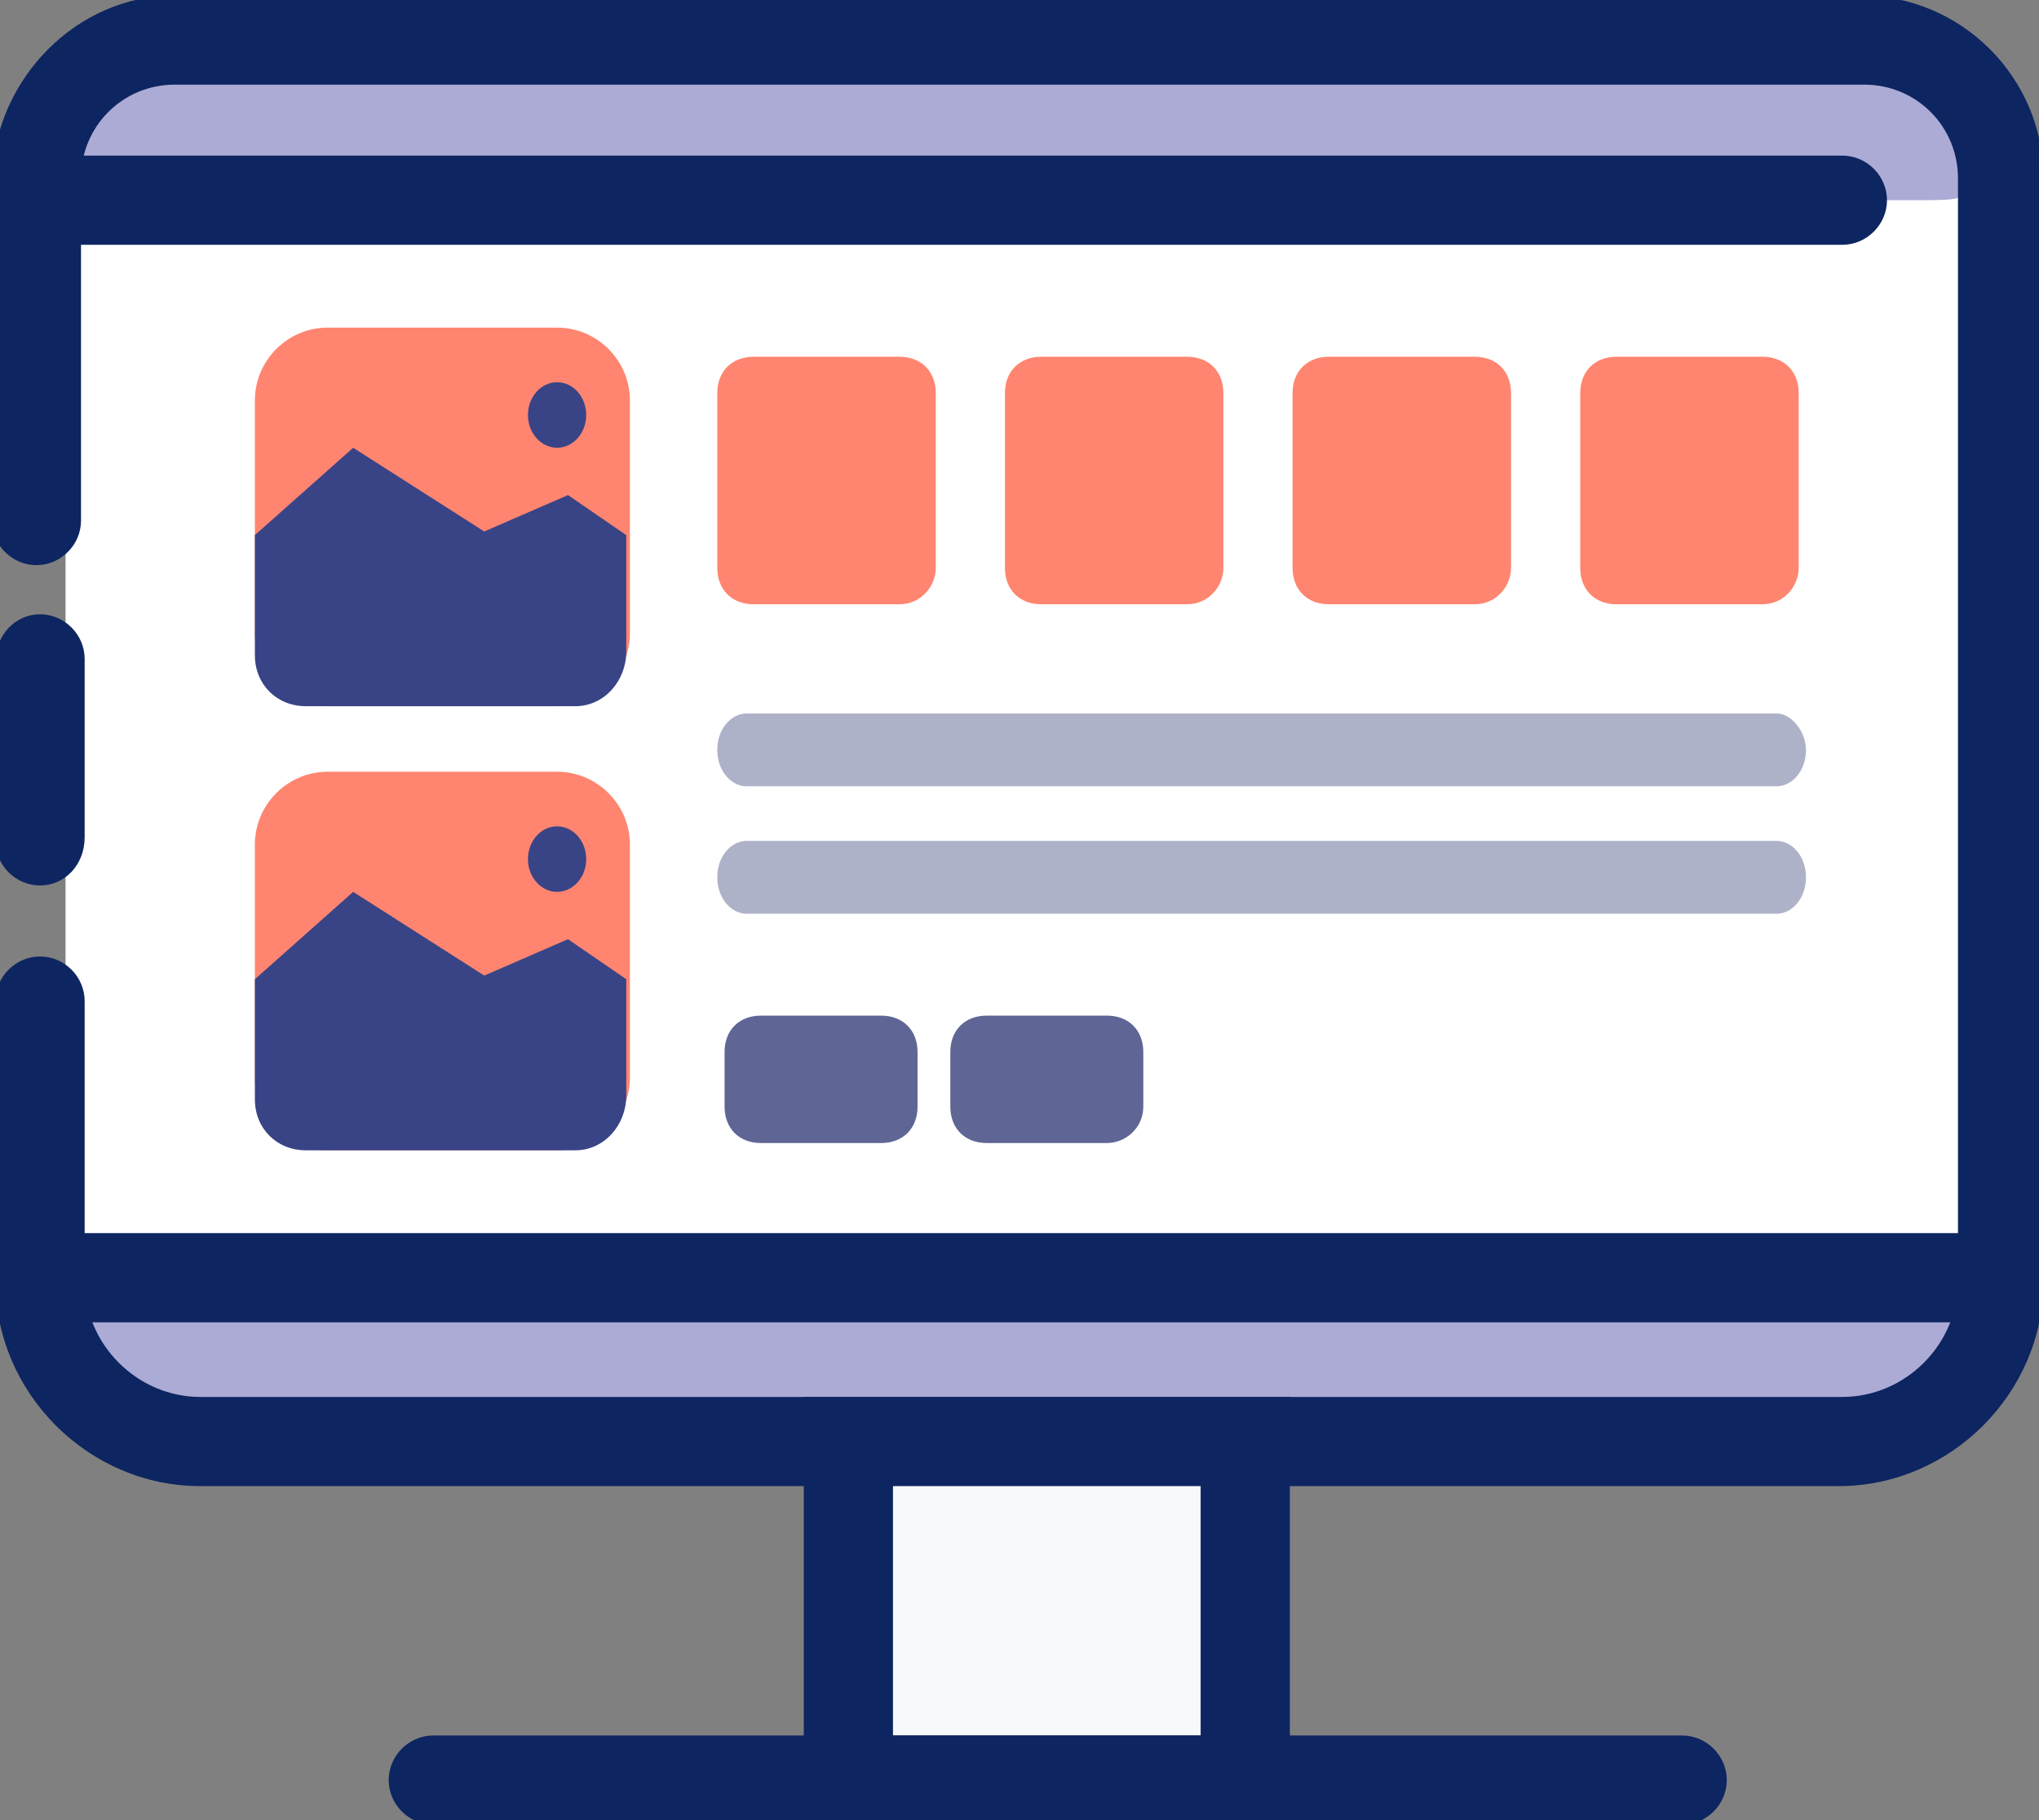
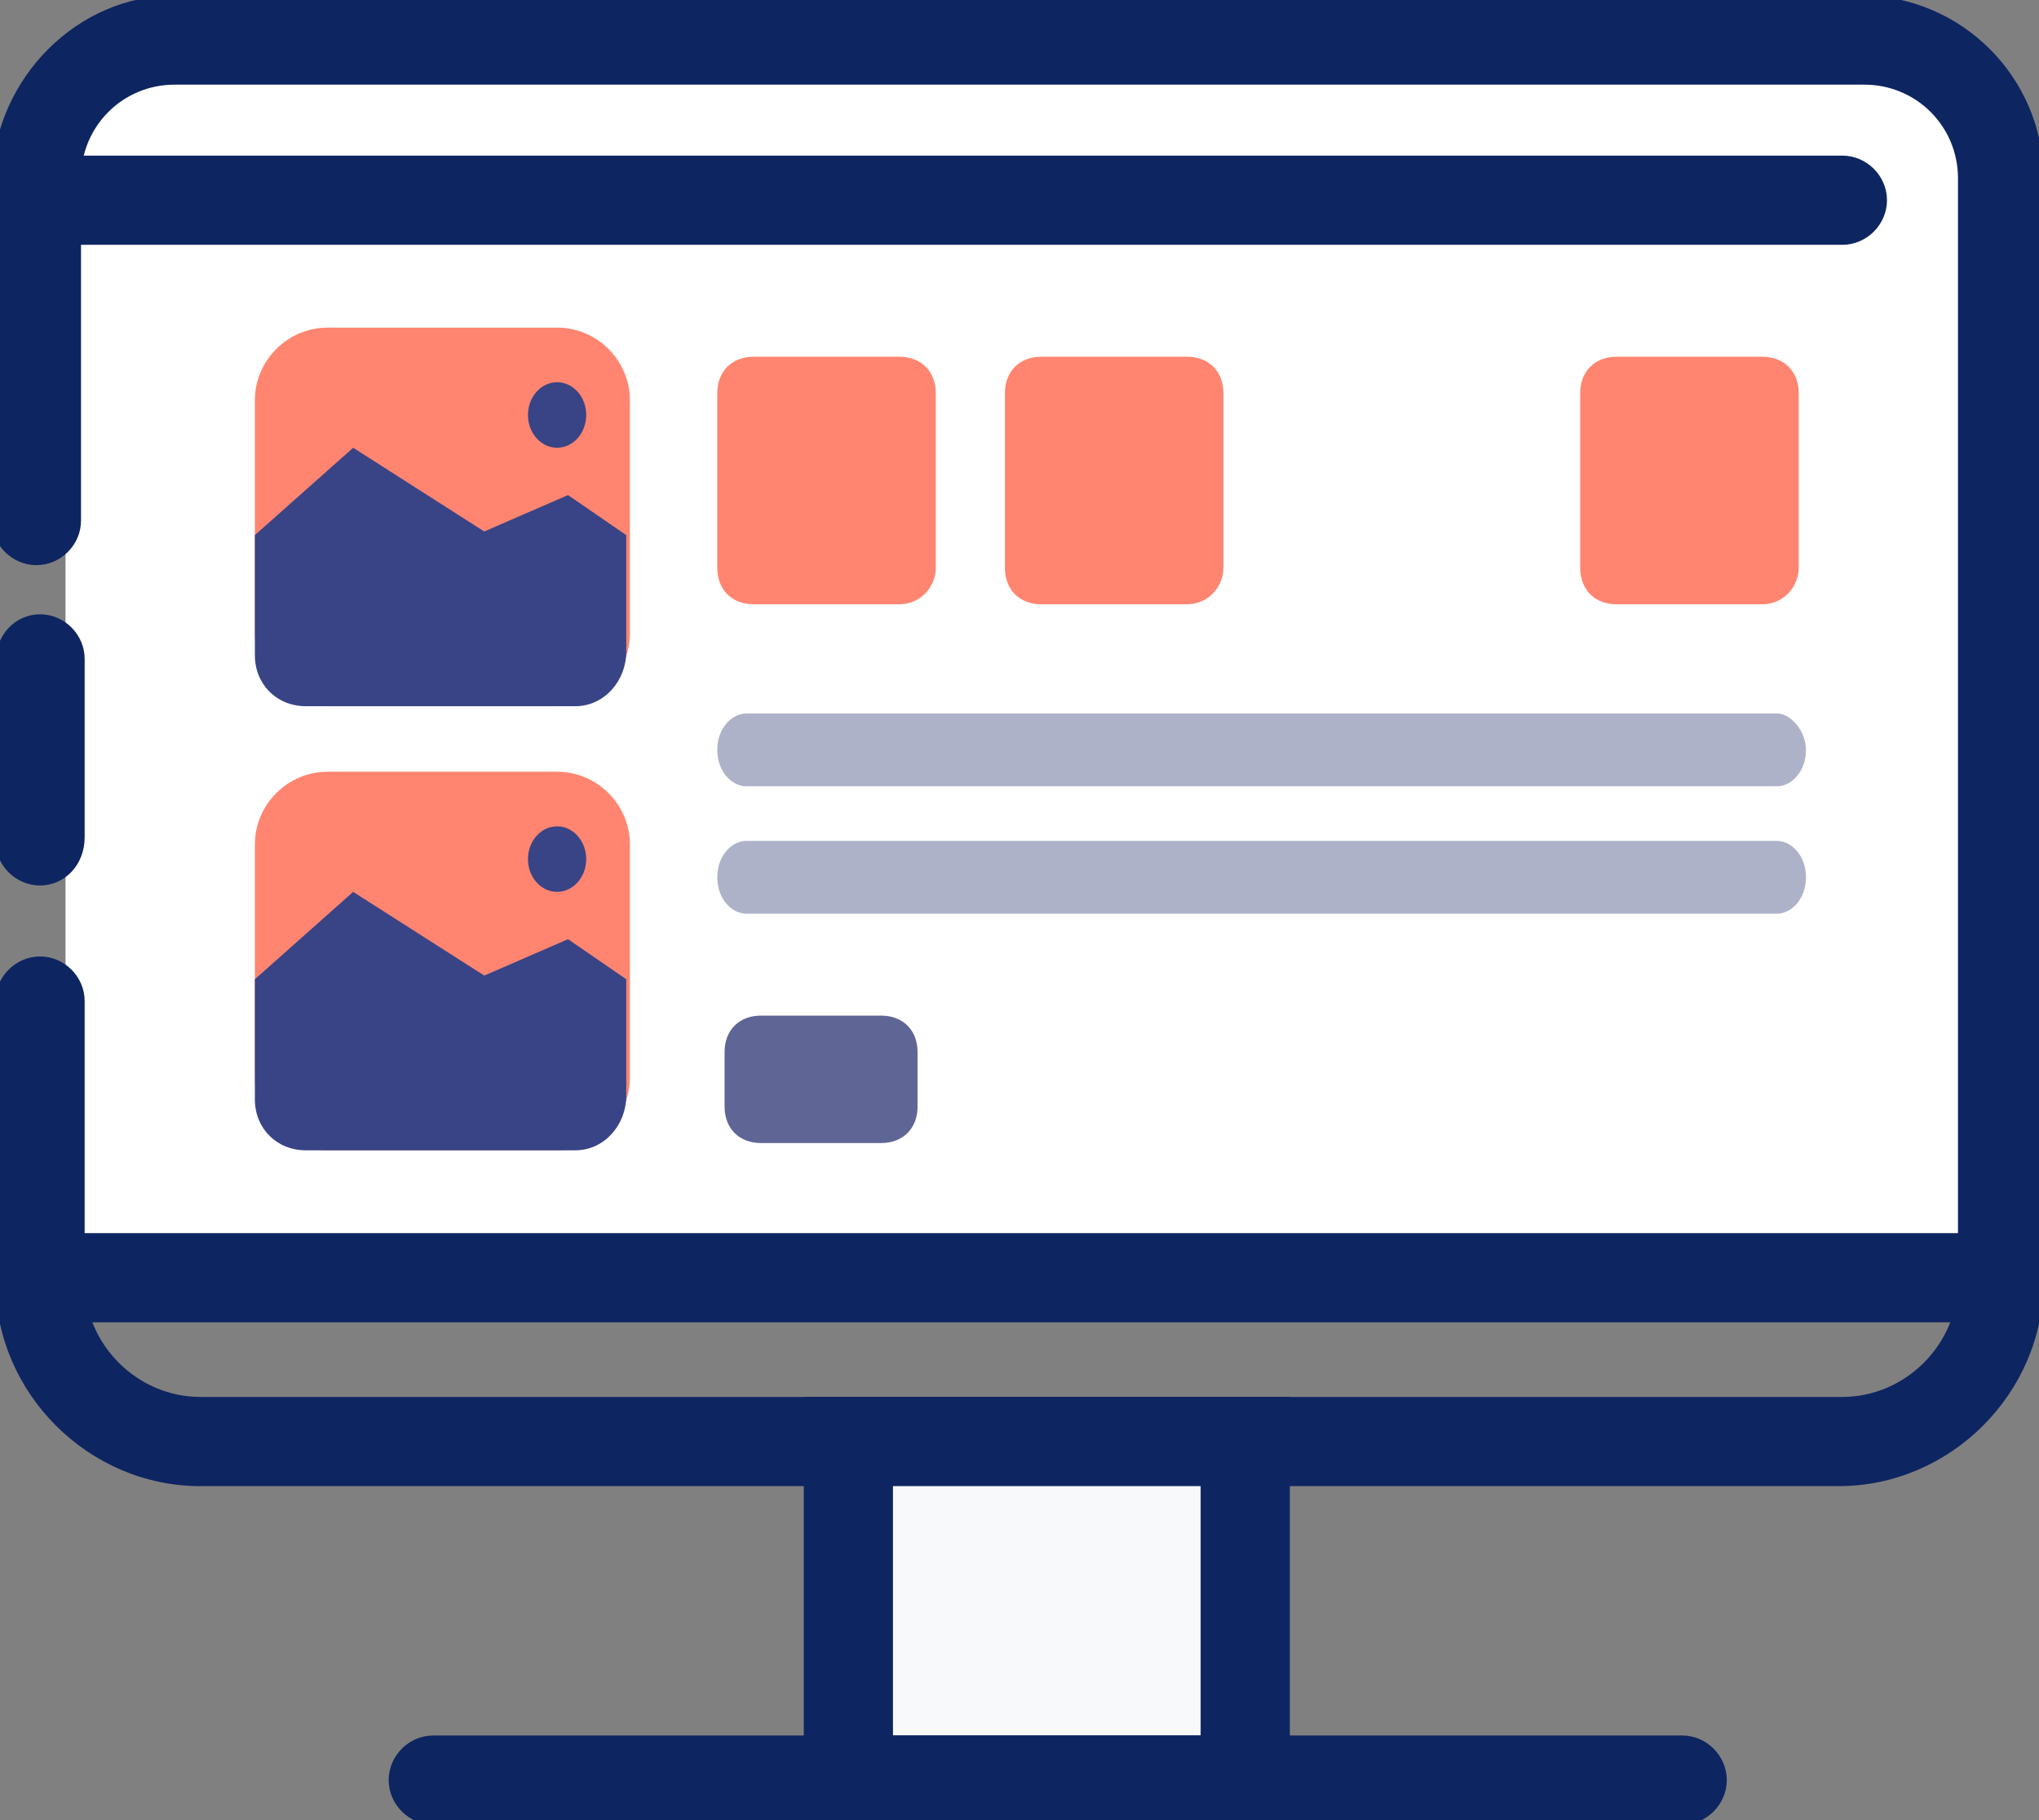
<svg xmlns="http://www.w3.org/2000/svg" version="1.1" id="Layer_1" x="0px" y="0px" viewBox="0 0 56 50" style="enable-background:new 0 0 56 50;" xml:space="preserve">
  <rect x="0" y="0" width="56" height="50" fill="#808080" stroke="none" />
  <style type="text/css">
	.st0{fill:#FFFFFF;}
	.st1{fill:#ACABD5;}
	.st2{fill:#0D2561;stroke:#0D2561;stroke-width:0.25;stroke-miterlimit:10;}
	.st3{fill:#F8F9FB;}
	.st4{fill:#FF8570;}
	.st5{fill:#394486;}
	.st6{fill:#5F6695;}
	.st7{opacity:0.5;fill:#5F6695;}
</style>
  <g id="monitor_3_">
    <rect x="1.8" y="2" class="st0" width="52.4" height="33.6" />
-     <path class="st1" d="M54,38.2c0,0.4,0.4,0.4-3.3,0.4H2.4v-3.2c0-0.1,0.6-0.1,1.3-0.1h47.1c3.9,0,3.3,0,3.3,0.4V38.2z" />
-     <path class="st1" d="M2.2,2.6c0-0.4-0.4-0.4,3.3-0.4h48.3v3.2c0,0.1-0.6,0.1-1.3,0.1H5.4c-3.9,0-3.3,0-3.3-0.4V2.6z" />
    <path class="st2" d="M1.1,24.2c-0.6,0-1.1-0.5-1.1-1.1v-4.9C0,17.5,0.5,17,1.1,17c0.6,0,1.1,0.5,1.1,1.1v4.9   C2.2,23.7,1.7,24.2,1.1,24.2z" />
    <path class="st2" d="M50.5,40.7H5.5c-3,0-5.5-2.5-5.5-5.5v-7.7c0-0.6,0.5-1.1,1.1-1.1c0.6,0,1.1,0.5,1.1,1.1v7.7   c0,1.8,1.5,3.3,3.3,3.3h45.1c1.8,0,3.3-1.5,3.3-3.3V4.9c0-1.5-1.2-2.7-2.7-2.7H4.8c-1.5,0-2.7,1.2-2.7,2.7v9.4   c0,0.6-0.5,1.1-1.1,1.1c-0.6,0-1.1-0.5-1.1-1.1V4.9C0,2.2,2.2,0,4.8,0h46.3C53.8,0,56,2.2,56,4.9v30.3C56,38.2,53.5,40.7,50.5,40.7   z" />
    <path class="st2" d="M1.1,7.1C0.5,7.1,0,6.6,0,6c0-0.9,0.7-1.6,1.7-1.6h48.9c0.6,0,1.1,0.5,1.1,1.1s-0.5,1.1-1.1,1.1H2   C1.8,6.9,1.5,7.1,1.1,7.1z" />
    <path class="st2" d="M54.3,36.2H2.1c-0.6,0-1.1-0.5-1.1-1.1S1.5,34,2.1,34H54c0.2-0.3,0.5-0.5,0.9-0.5c0.6,0,1.1,0.5,1.1,1.1   C56,35.5,55.2,36.2,54.3,36.2z" />
    <rect x="23.3" y="39.6" class="st3" width="10.9" height="9.3" />
    <path class="st2" d="M35.3,50H22.2V38.5h13.1V50z M24.4,47.8h8.7v-7.1h-8.7V47.8z" />
    <path class="st2" d="M46.2,50H11.9c-0.6,0-1.1-0.5-1.1-1.1s0.5-1.1,1.1-1.1h34.3c0.6,0,1.1,0.5,1.1,1.1S46.8,50,46.2,50z" />
  </g>
  <g>
    <g>
      <g>
        <path class="st4" d="M15.3,19.4H9c-1.1,0-2-0.9-2-2V11c0-1.1,0.9-2,2-2h6.3c1.1,0,2,0.9,2,2v6.4C17.3,18.5,16.4,19.4,15.3,19.4z" />
        <path class="st5" d="M8.4,19.4h7.4c0.8,0,1.4-0.7,1.4-1.5v-3.2l-1.6-1.1l-2.3,1l-3.6-2.3L7,14.7V18C7,18.8,7.6,19.4,8.4,19.4z" />
        <ellipse class="st5" cx="15.3" cy="11.4" rx="0.8" ry="0.9" />
      </g>
    </g>
    <g>
      <g>
        <path class="st4" d="M15.3,31.6H9c-1.1,0-2-0.9-2-2v-6.4c0-1.1,0.9-2,2-2h6.3c1.1,0,2,0.9,2,2v6.4C17.3,30.7,16.4,31.6,15.3,31.6     z" />
        <path class="st5" d="M8.4,31.6h7.4c0.8,0,1.4-0.7,1.4-1.5v-3.2l-1.6-1.1l-2.3,1l-3.6-2.3L7,26.9v3.3C7,31,7.6,31.6,8.4,31.6z" />
        <ellipse class="st5" cx="15.3" cy="23.6" rx="0.8" ry="0.9" />
      </g>
    </g>
  </g>
  <g>
    <path class="st6" d="M24.2,31.4h-3.3c-0.6,0-1-0.4-1-1v-1.5c0-0.6,0.4-1,1-1h3.3c0.6,0,1,0.4,1,1v1.5C25.2,31,24.8,31.4,24.2,31.4z   " />
-     <path class="st6" d="M30.4,31.4h-3.3c-0.6,0-1-0.4-1-1v-1.5c0-0.6,0.4-1,1-1h3.3c0.6,0,1,0.4,1,1v1.5C31.4,31,30.9,31.4,30.4,31.4z   " />
  </g>
  <g>
    <path class="st4" d="M24.7,16.6h-4c-0.6,0-1-0.4-1-1v-4.8c0-0.6,0.4-1,1-1h4c0.6,0,1,0.4,1,1v4.8C25.7,16.1,25.3,16.6,24.7,16.6z" />
    <path class="st4" d="M48.4,16.6h-4c-0.6,0-1-0.4-1-1v-4.8c0-0.6,0.4-1,1-1h4c0.6,0,1,0.4,1,1v4.8C49.4,16.1,49,16.6,48.4,16.6z" />
    <path class="st4" d="M32.6,16.6h-4c-0.6,0-1-0.4-1-1v-4.8c0-0.6,0.4-1,1-1h4c0.6,0,1,0.4,1,1v4.8C33.6,16.1,33.2,16.6,32.6,16.6z" />
-     <path class="st4" d="M40.5,16.6h-4c-0.6,0-1-0.4-1-1v-4.8c0-0.6,0.4-1,1-1h4c0.6,0,1,0.4,1,1v4.8C41.5,16.1,41.1,16.6,40.5,16.6z" />
  </g>
  <g>
    <path class="st7" d="M48.8,19.6h-8.6H39h-0.1h-8.5h-0.1h-1.2h-8.6c-0.4,0-0.8,0.4-0.8,1c0,0.6,0.4,1,0.8,1h8.6h1.2h0.1h8.5H39h1.2   h8.6c0.4,0,0.8-0.4,0.8-1C49.6,20.1,49.2,19.6,48.8,19.6z" />
    <path class="st7" d="M48.8,23.1h-8.6H39h-0.1h-8.5h-0.1h-1.2h-8.6c-0.4,0-0.8,0.4-0.8,1c0,0.6,0.4,1,0.8,1h8.6h1.2h0.1h8.5H39h1.2   h8.6c0.4,0,0.8-0.4,0.8-1C49.6,23.5,49.2,23.1,48.8,23.1z" />
  </g>
</svg>